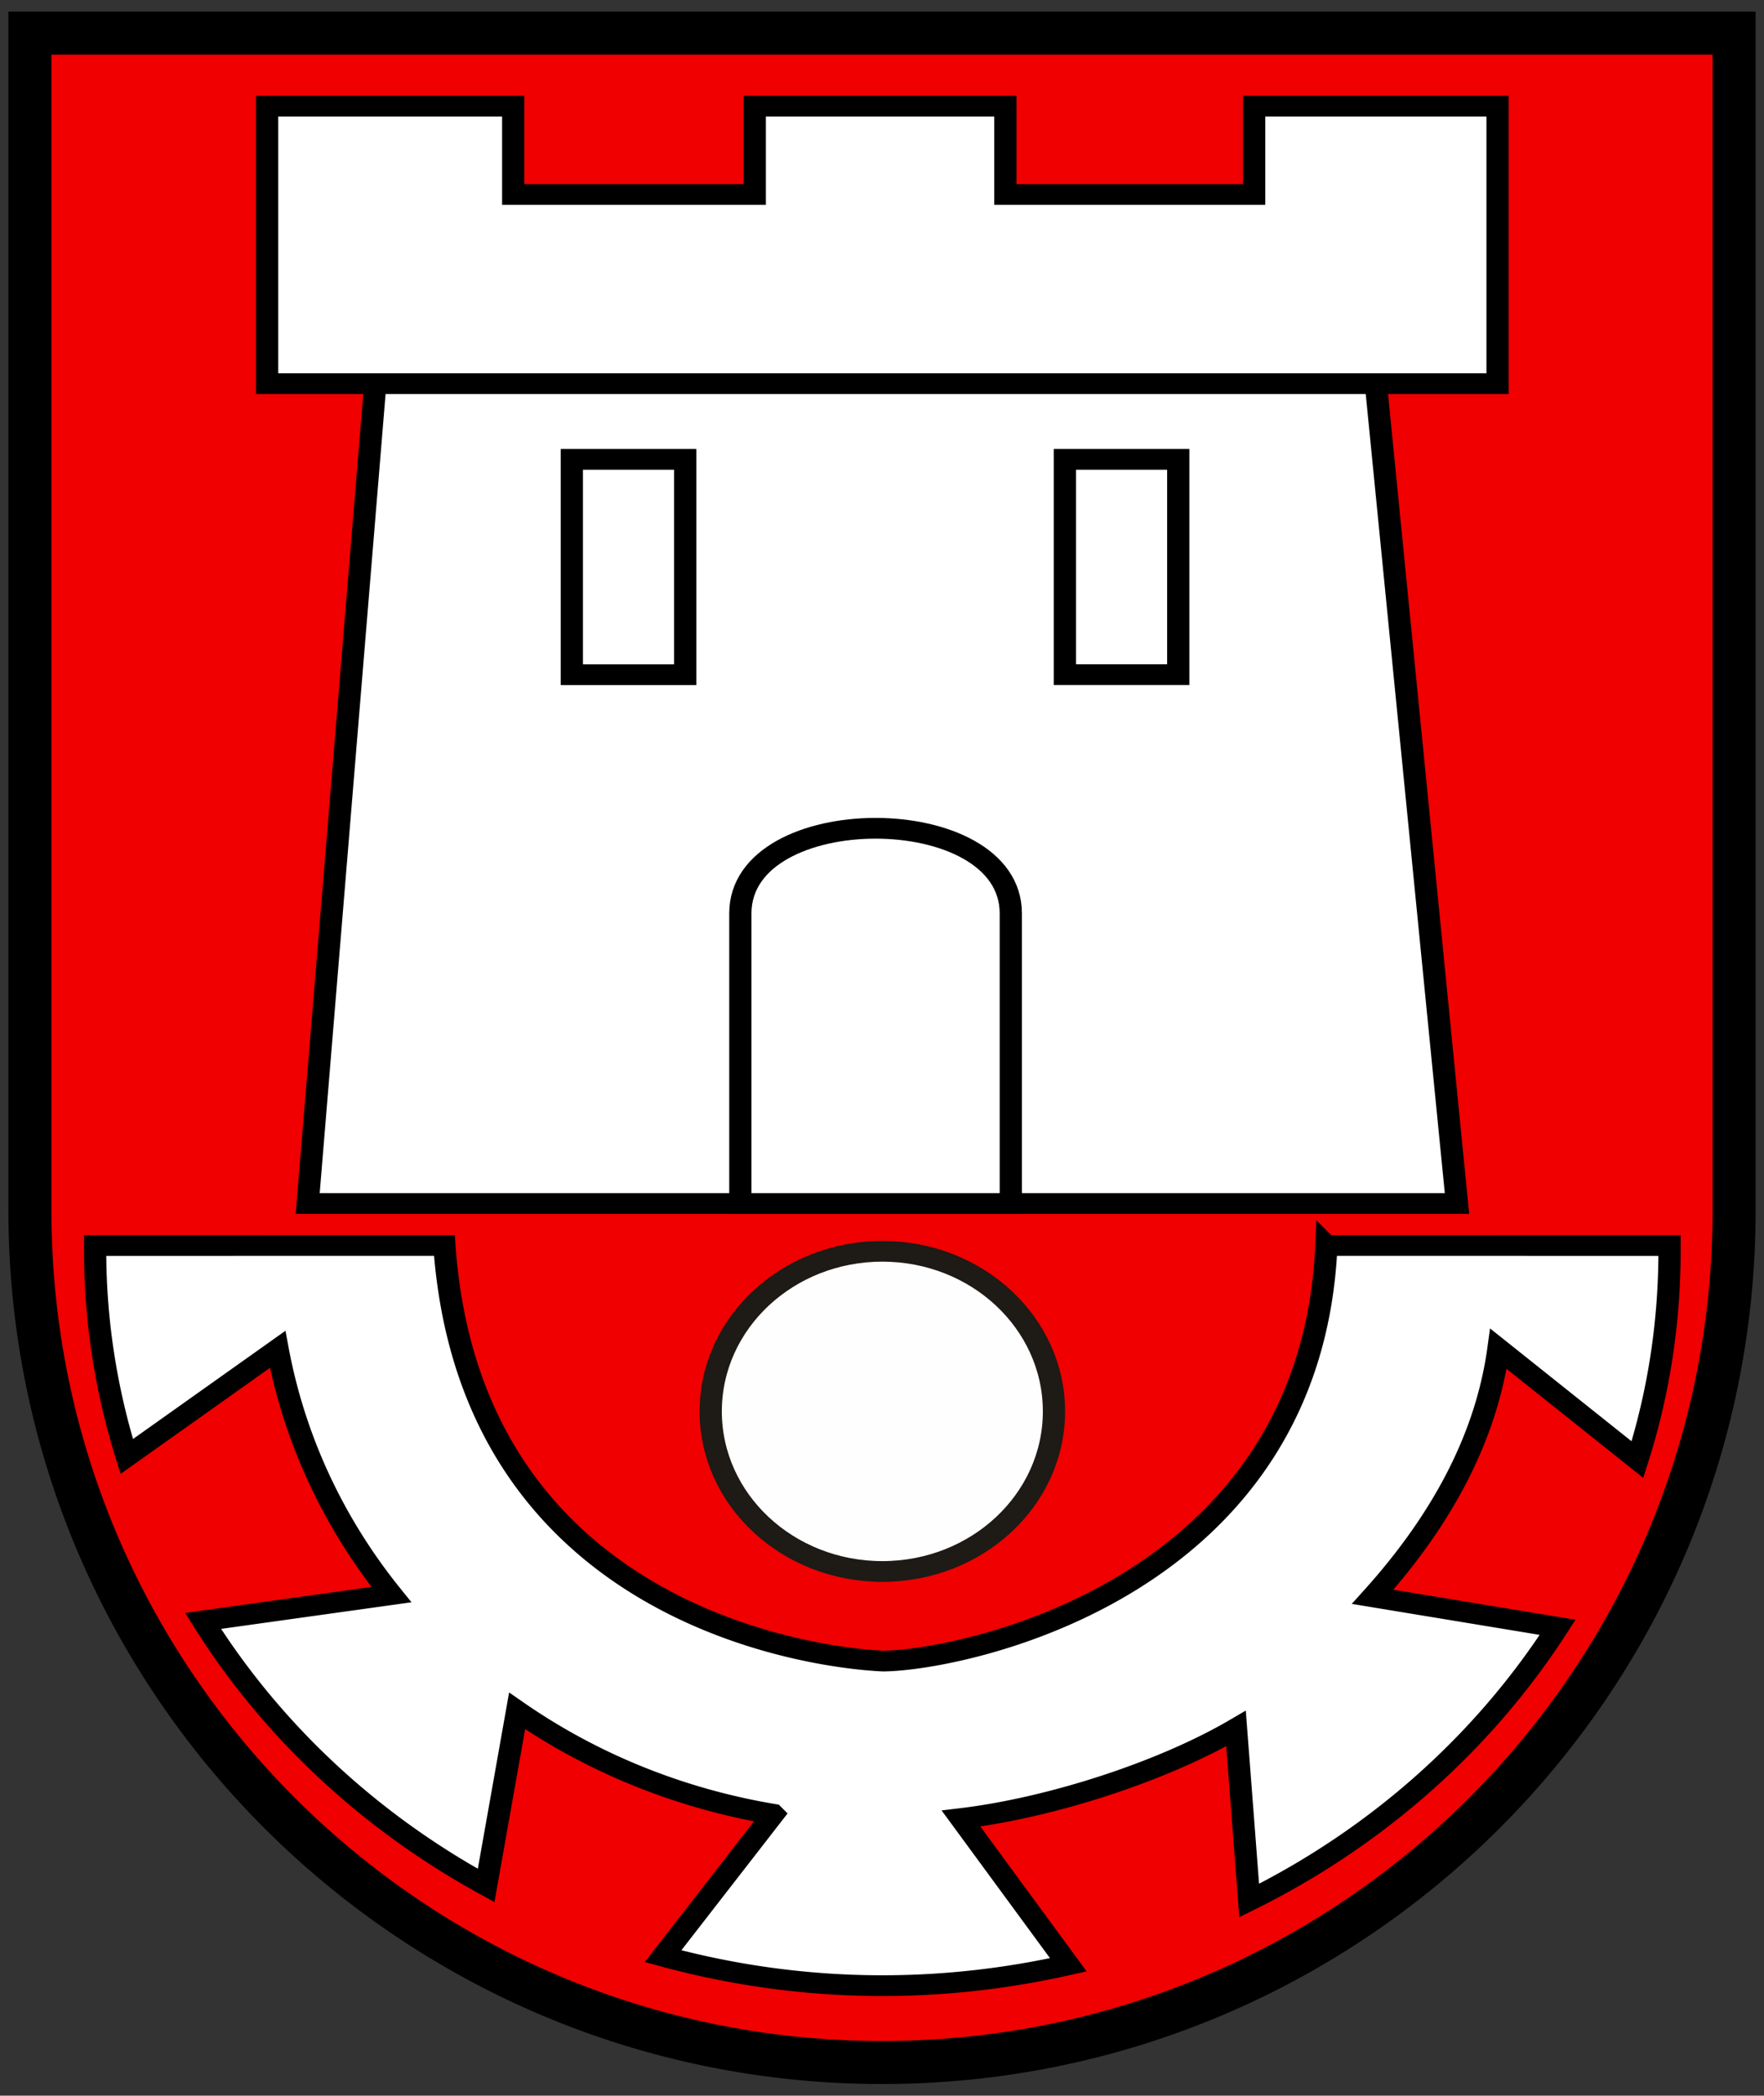
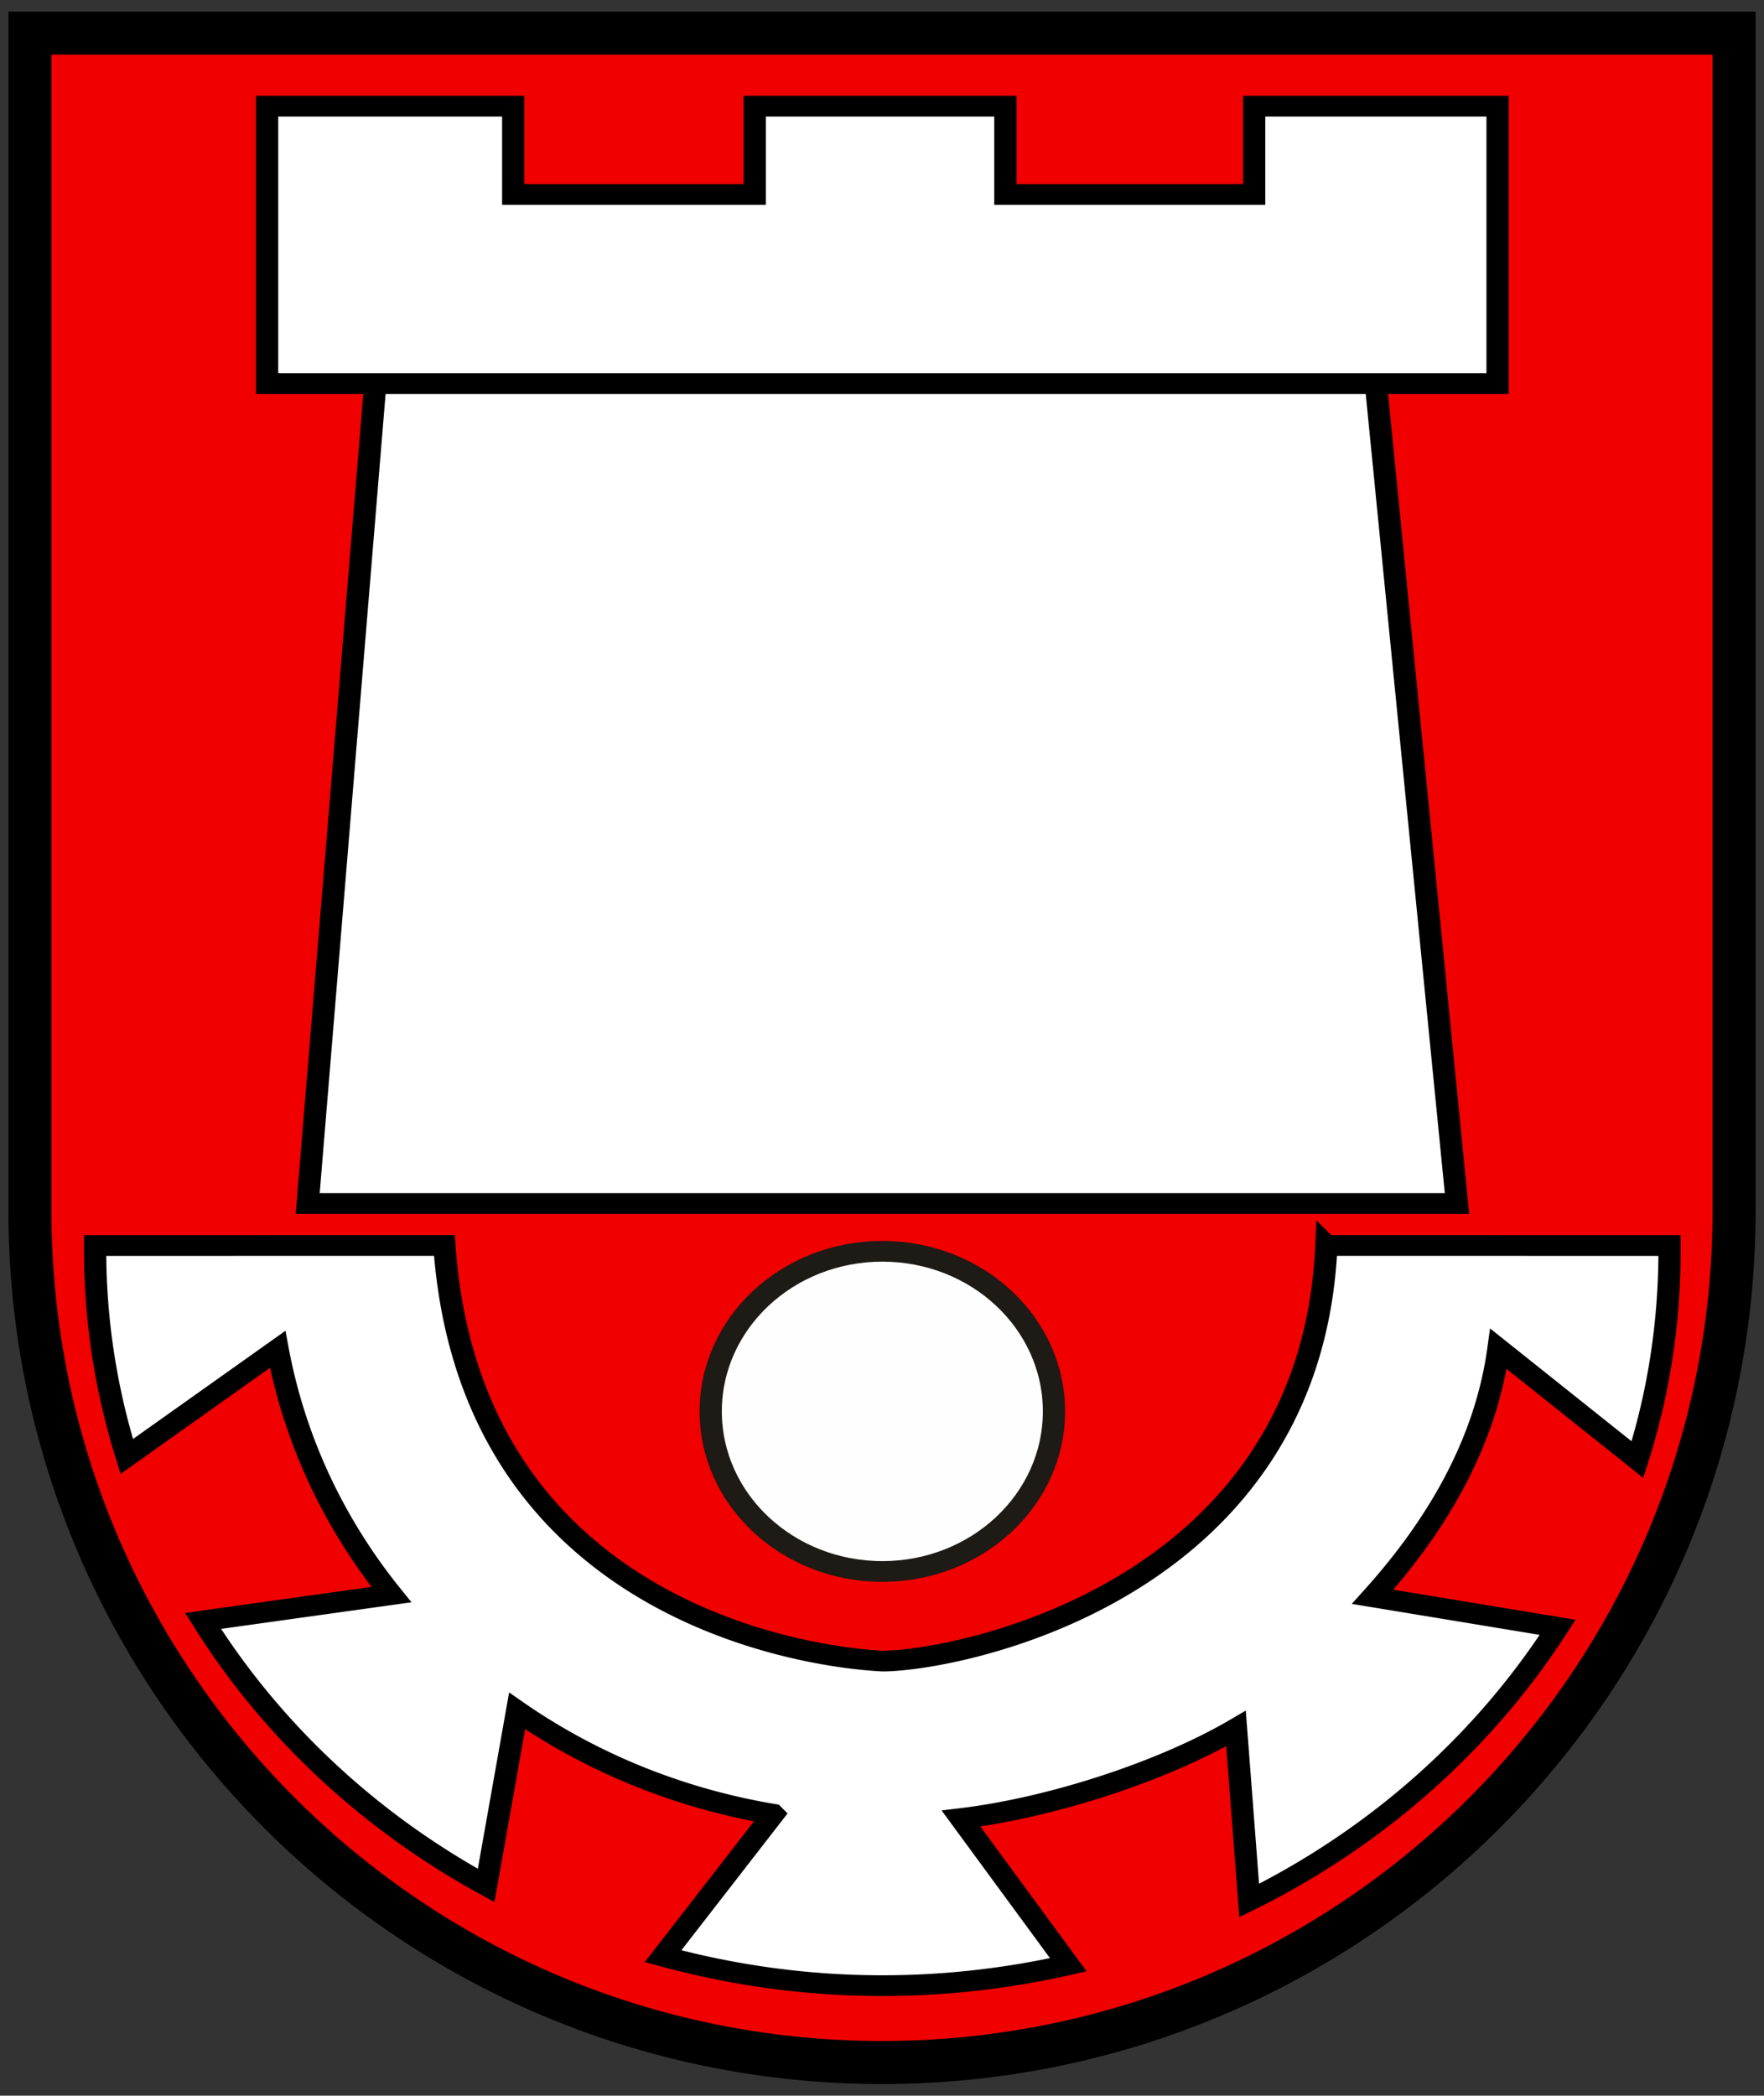
<svg xmlns="http://www.w3.org/2000/svg" width="410" height="487">
  <rect width="100%" height="100%" fill="#333333" stroke="none" />
  <g clip-rule="evenodd" fill-rule="evenodd" image-rendering="optimizeQuality" shape-rendering="geometricPrecision" stroke-width="1.268">
    <path d="M6.951 7.698v282.508c0 102.392 88.666 185.393 198.05 185.393s198.051-83.001 198.051-185.393V7.698z" fill="#f00000" />
    <g stroke-miterlimit="22.926" transform="matrix(.817 0 0 .762 .83 1.994)">
      <circle cx="250" cy="427.81" r="48.825" fill="#fefefe" stroke="#1e1a16" stroke-width="6.325" />
      <g fill="#fff" stroke="#000" stroke-width="7.825">
        <path d="m376.32 377.21 97.625.024v1.592c0 22.125-3.137 43.505-9.127 63.69l-39.544-33.805c-3.411 26.627-15.739 51.79-35.786 75.645l52.624 9.304c-21.074 35.107-51.452 64.11-87.747 83.325l-3.75-52.454c-20.88 13.12-52.656 24.17-78.233 27.452l30.524 44.596c-16.968 4.115-34.678 6.362-52.907 6.362-21.704 0-42.56-3.201-62.388-8.98l31.34-43.288a173.454 173.454 0 0 1-72.857-31.517l-8.811 53.23c-33.28-19.506-61.039-47.33-80.528-80.674l53.578-8.027C94.06 462.078 82.8 436.623 77.974 408.89l-42.931 32.673c-5.796-19.902-8.99-40.983-8.99-62.736v-1.592l99.355-.025c7.219 110.154 101.1 125.561 124.81 126.75 22.092-.219 121.794-21.446 126.102-126.75zM213.704 29.764h71.297V56.69h70.779V29.764h69.243v84.626h-34.621l23.078 250.031H86.519l19.23-250.03h284.653H74.975V29.763h70.011V56.69h68.718z" stroke-width="6.325" />
-         <path d="M161.663 137.477h32.253v65.662h-32.253zM301.928 137.469h32.253v65.662h-32.253zM286.545 364.421v-88.474c0-34.621-76.939-34.621-76.939 0v88.474z" stroke-width="6.325" />
      </g>
    </g>
  </g>
  <path d="M6.951 7.698v273.55c0 109.38 88.67 198.05 198.05 198.05s198.05-88.669 198.05-198.05V7.698z" fill="none" stroke="#000" stroke-width="10" />
</svg>